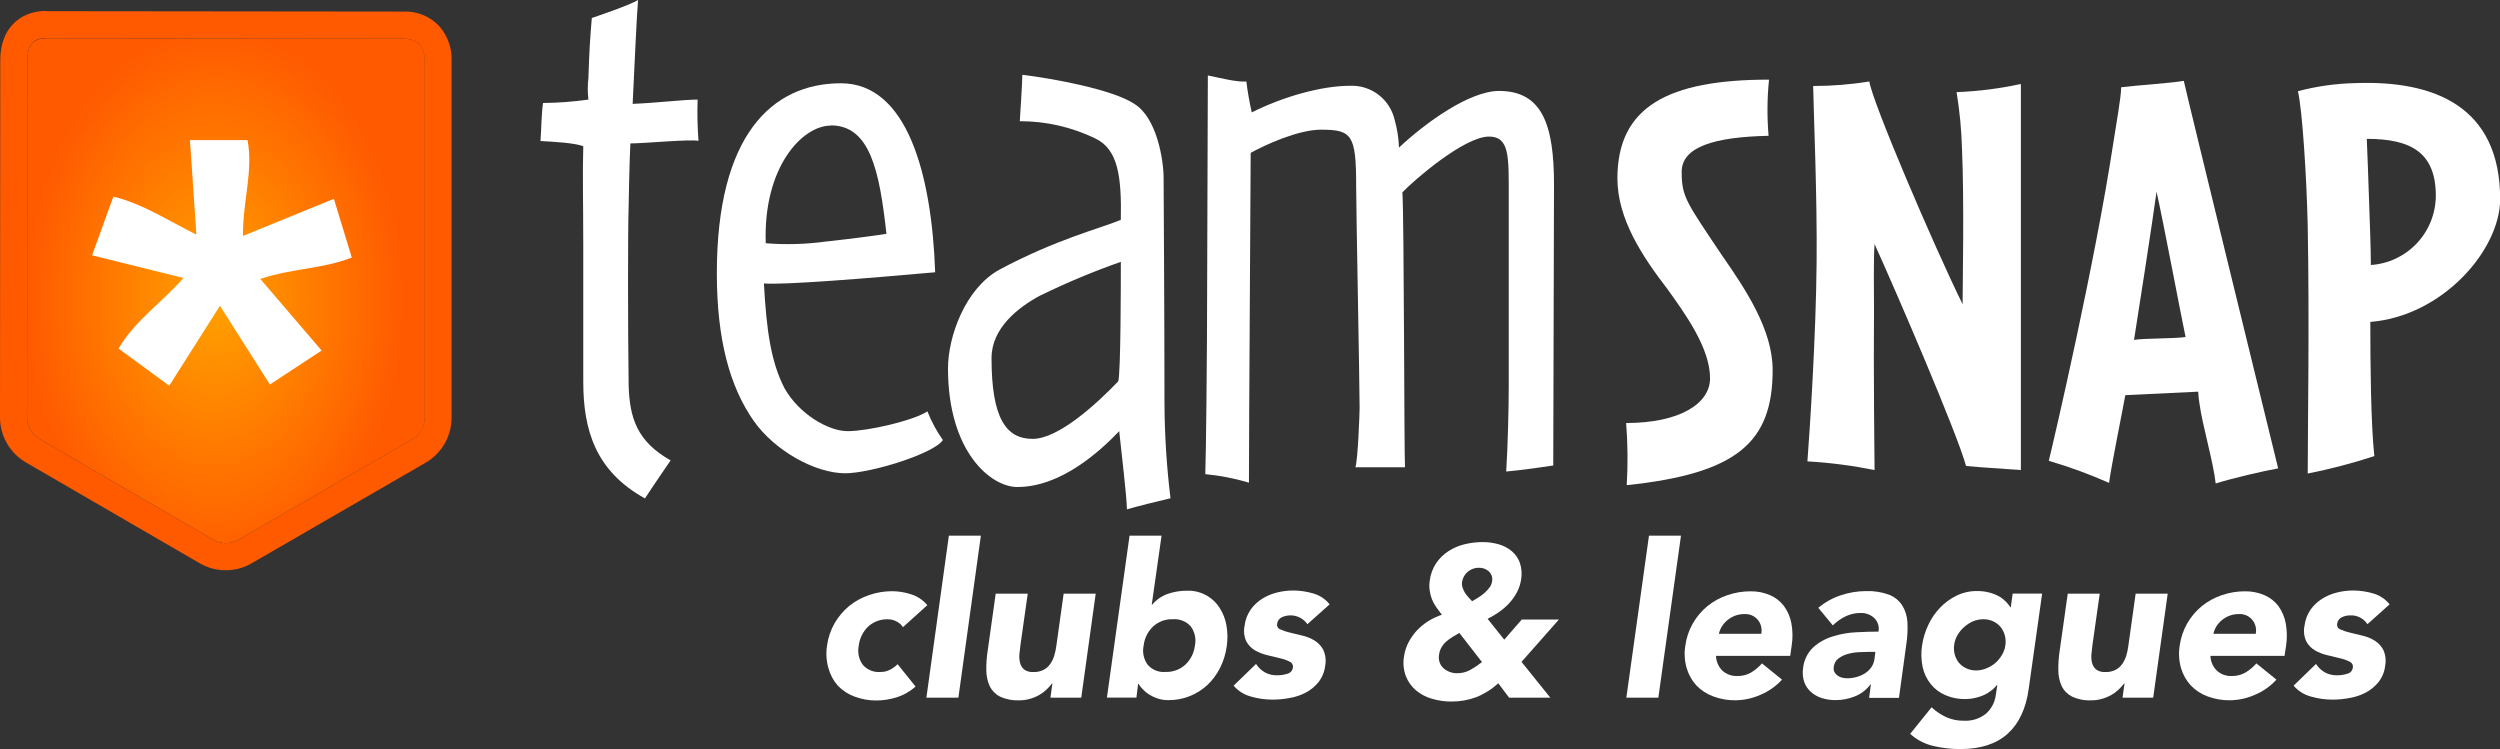
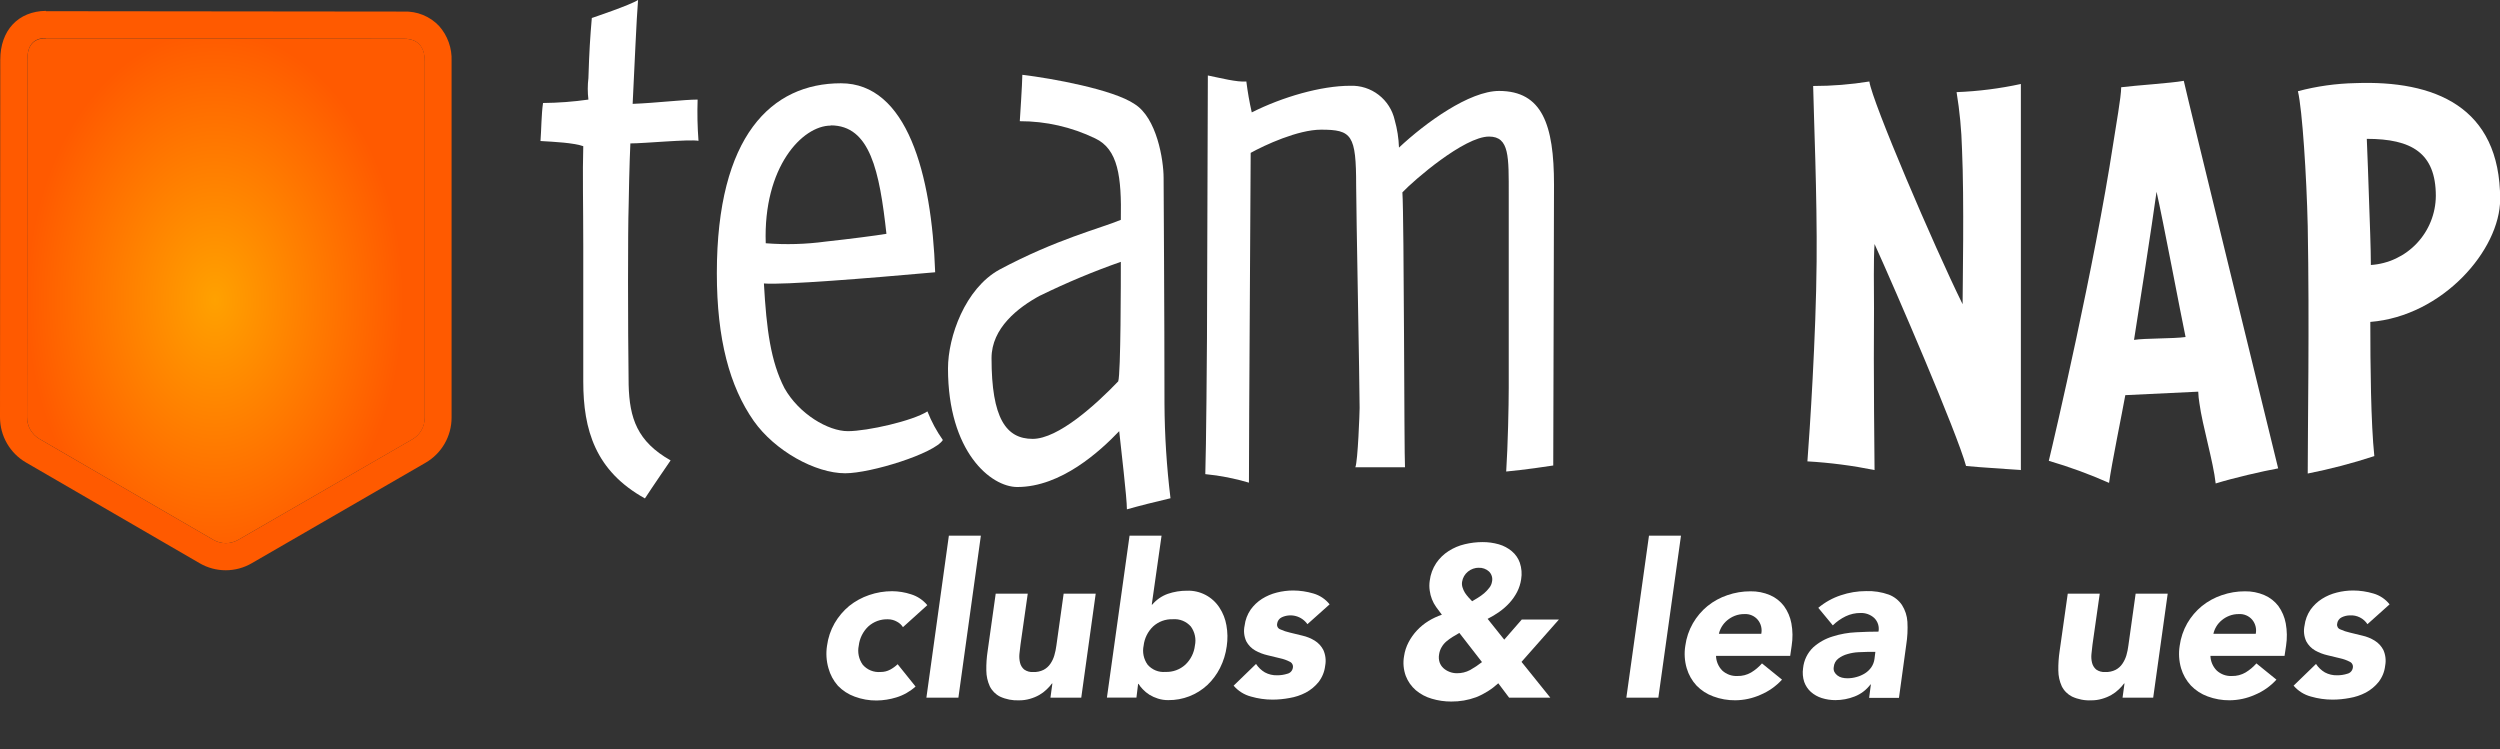
<svg xmlns="http://www.w3.org/2000/svg" width="267" height="80" viewBox="0 0 267 80" fill="none">
  <rect x="0" y="0" width="267" height="80" fill="#333333" stroke="none" />
  <g clip-path="url(#clip0)">
    <path d="M67.324 15.317C67.231 17.156 67.139 21.466 67.139 22.018C67.052 24.495 67.052 34.671 67.139 41.094C67.231 44.673 68.053 47.151 71.621 49.17C71.621 49.17 69.608 52.105 68.879 53.231C63.577 50.295 62.293 45.892 62.293 40.757V26.253C62.293 21.942 62.206 18.455 62.293 15.612C61.194 15.241 59.28 15.154 57.724 15.061C57.817 13.866 57.817 12.218 57.996 11C59.618 10.986 61.237 10.864 62.842 10.635C62.751 9.873 62.751 9.104 62.842 8.343C62.935 5.401 63.027 4.026 63.206 1.92C63.206 1.92 67.324 0.545 68.145 -0.006C67.966 2.193 67.781 6.869 67.567 11.093C70.036 11 73.055 10.635 74.506 10.635C74.456 12.103 74.487 13.573 74.599 15.038C73.54 14.858 68.816 15.317 67.324 15.317Z" fill="white" />
    <path d="M90.27 50.545C87.072 50.545 82.753 48.154 80.492 44.946C77.93 41.279 76.559 36.243 76.559 29.171C76.559 14.493 82.411 8.894 89.814 8.894C96.857 8.894 99.506 18.531 99.876 29.078C92.653 29.722 83.684 30.453 81.585 30.273C81.862 35.222 82.319 38.616 83.782 41.459C85.338 44.215 88.443 46.048 90.548 46.048C92.653 46.048 97.487 44.946 99.049 43.937C99.475 45.018 100.028 46.044 100.697 46.994C99.783 48.433 93.017 50.545 90.27 50.545ZM88.721 13.414C85.702 13.414 81.498 17.817 81.781 25.98C83.915 26.148 86.061 26.088 88.183 25.8C90.745 25.522 93.578 25.156 94.671 24.971C93.931 18.252 92.925 13.39 88.721 13.39V13.414Z" fill="white" />
    <path d="M120.353 54.397C120.353 53.115 119.717 47.882 119.531 46.048C117.519 48.154 113.344 52.013 108.648 52.013C105.82 52.013 101.246 48.253 101.246 39.353C101.246 35.959 103.074 30.819 106.734 28.8C112.858 25.528 117.519 24.396 119.705 23.48C119.792 18.896 119.427 15.937 116.958 14.777C114.448 13.566 111.699 12.94 108.914 12.944C108.914 12.944 109.186 8.813 109.186 7.989C112.297 8.36 118.884 9.55 121.168 11.11C123.545 12.578 124.273 17.075 124.273 19.001C124.273 19.639 124.366 33.673 124.366 43.124C124.385 46.497 124.6 49.866 125.008 53.213C123.464 53.573 121.636 54.032 120.353 54.397ZM111.1 31.556C108.723 32.838 105.896 35.037 105.896 38.251C105.896 44.673 107.451 46.872 110.285 46.872C113.026 46.872 117.051 43.206 119.427 40.728C119.705 39.904 119.705 29.809 119.705 27.964C116.775 28.991 113.907 30.19 111.117 31.556H111.1Z" fill="white" />
    <path d="M165.887 49.715C165.337 49.808 162.776 50.179 160.862 50.359C161.041 47.609 161.133 43.292 161.133 41.459V20.822C161.133 16.761 161.226 14.585 159.028 14.585C156.38 14.585 150.984 19.262 149.776 20.544C149.961 23.3 149.961 48.618 150.053 49.901H144.751C145.022 49.257 145.207 44.029 145.207 43.571C145.207 41.094 144.837 22.197 144.837 19.813C144.837 14.4 144.38 13.849 141.09 13.849C138.621 13.849 135.058 15.502 133.572 16.326C133.572 18.438 133.387 45.683 133.387 51.548C131.867 51.094 130.306 50.789 128.726 50.638C128.819 48.154 128.905 36.969 128.905 36.133L128.998 8.059C130.369 8.337 132.109 8.79 133.11 8.703C133.247 9.812 133.44 10.914 133.688 12.004C136.978 10.35 141.09 9.161 144.201 9.161C145.296 9.118 146.371 9.461 147.239 10.131C148.108 10.801 148.715 11.755 148.955 12.828C149.225 13.784 149.379 14.77 149.411 15.763C152.245 13.106 156.929 9.712 160.11 9.712C164.701 9.724 165.968 13.298 165.968 19.726L165.887 49.715Z" fill="white" />
-     <path d="M173.734 51.815C173.867 49.604 173.846 47.386 173.671 45.178C179.355 45.178 182.634 43.13 182.634 40.397C182.634 37.172 179.98 33.511 178.06 30.842C175.342 27.309 172.74 23.335 172.74 19.053C172.74 11.418 178.123 8.505 188.932 8.505C188.728 10.499 188.713 12.508 188.885 14.504C183.131 14.626 179.604 15.665 179.604 18.351C179.604 21.037 180.101 21.577 183.877 27.227C186.468 30.946 189.319 35.234 189.319 39.516C189.319 47.226 185.543 50.574 173.734 51.815Z" fill="white" />
    <path d="M209.975 49.767C208.986 46.17 202.458 31.028 200.202 26.061C200.081 27.802 200.144 30.842 200.144 32.948C200.081 39.283 200.202 50.202 200.202 50.202C197.837 49.723 195.441 49.413 193.032 49.274C193.274 46.106 193.951 35.93 194.015 27.924C194.078 20.962 193.708 12.352 193.645 9.184C195.655 9.185 197.662 9.024 199.647 8.703C199.954 10.878 206.511 26.206 209.605 32.49C209.605 30.813 209.79 21.321 209.542 15.92C209.487 13.882 209.293 11.851 208.963 9.84C211.272 9.751 213.569 9.46 215.828 8.969V50.202C213.503 50.017 211.889 49.953 209.975 49.767Z" fill="white" />
    <path d="M236.634 51.635C236.386 49.315 235.212 45.428 234.899 43.072C234.829 42.662 234.786 42.247 234.772 41.83L226.983 42.202C226.676 43.942 225.502 49.651 225.248 51.572C223.157 50.644 221.007 49.858 218.812 49.216C219.43 46.675 223.698 28.33 225.682 15.398C225.988 13.35 226.543 10.368 226.543 9.318C228.029 9.126 231.863 8.882 233.228 8.633C233.72 10.867 242.625 47.232 243.308 50.023C241.642 50.324 238.491 51.055 236.634 51.635ZM230.319 20.48C229.892 23.642 228.22 34.439 227.914 36.301C229.03 36.116 232.118 36.18 233.419 35.994C232.922 33.65 231.002 23.462 230.319 20.48Z" fill="white" />
    <path d="M253.15 34.381C253.15 39.022 253.208 45.178 253.578 48.711C251.247 49.475 248.871 50.097 246.465 50.574C246.465 45.549 246.656 34.746 246.465 24.141C246.344 18.803 245.887 11.731 245.418 9.741C247.422 9.21 249.482 8.919 251.554 8.877C259.968 8.563 267.017 11.354 267.017 21.287C267 26.688 260.882 33.76 253.15 34.381ZM252.774 14.829C252.838 16.57 252.959 19.36 253.023 21.658C253.086 23.462 253.208 26.56 253.208 28.301C255.081 28.178 256.838 27.347 258.125 25.977C259.413 24.607 260.135 22.798 260.147 20.915C260.141 16.32 257.539 14.829 252.774 14.829Z" fill="white" />
    <path d="M96.435 66.981C96.28 66.735 96.062 66.535 95.805 66.401C95.511 66.23 95.178 66.14 94.839 66.14C94.059 66.109 93.298 66.389 92.722 66.917C92.161 67.458 91.805 68.178 91.716 68.954C91.641 69.304 91.64 69.666 91.713 70.016C91.785 70.367 91.93 70.699 92.138 70.99C92.371 71.262 92.665 71.474 92.996 71.609C93.327 71.744 93.685 71.799 94.041 71.767C94.399 71.774 94.754 71.688 95.07 71.518C95.361 71.362 95.63 71.167 95.868 70.938L97.782 73.322C97.19 73.854 96.49 74.25 95.729 74.483C95.049 74.693 94.342 74.804 93.63 74.813C92.829 74.821 92.033 74.681 91.282 74.401C90.604 74.157 89.991 73.76 89.49 73.241C89.012 72.701 88.666 72.058 88.478 71.361C88.252 70.581 88.201 69.761 88.327 68.959C88.438 68.113 88.713 67.297 89.137 66.557C89.545 65.855 90.073 65.23 90.698 64.712C91.334 64.206 92.052 63.813 92.82 63.552C93.613 63.278 94.446 63.139 95.284 63.14C95.97 63.145 96.651 63.257 97.302 63.471C97.981 63.68 98.583 64.084 99.037 64.631L96.435 66.981Z" fill="white" />
    <path d="M101.339 57.211H104.756L102.356 74.512H98.939L101.339 57.211Z" fill="white" />
    <path d="M115.478 74.512H112.187L112.395 72.997H112.349C112.177 73.23 111.983 73.445 111.771 73.641C111.538 73.867 111.278 74.062 110.996 74.222C110.684 74.398 110.352 74.536 110.007 74.633C109.631 74.743 109.242 74.798 108.851 74.796C108.144 74.829 107.44 74.692 106.798 74.395C106.323 74.154 105.94 73.766 105.705 73.287C105.468 72.762 105.344 72.193 105.34 71.617C105.327 70.919 105.373 70.223 105.479 69.534L106.341 63.401H109.764L108.989 68.843C108.943 69.168 108.908 69.499 108.874 69.841C108.843 70.16 108.866 70.482 108.943 70.793C109.01 71.068 109.162 71.316 109.377 71.501C109.663 71.704 110.01 71.8 110.36 71.773C110.742 71.788 111.122 71.706 111.464 71.535C111.752 71.382 111.998 71.161 112.181 70.891C112.369 70.616 112.512 70.312 112.604 69.992C112.705 69.646 112.778 69.293 112.823 68.936L113.598 63.401H117.022L115.478 74.512Z" fill="white" />
    <path d="M120.636 57.211H124.054L123.007 64.579H123.053C123.501 64.051 124.079 63.65 124.73 63.419C125.388 63.196 126.078 63.084 126.772 63.088C127.457 63.063 128.136 63.217 128.744 63.534C129.352 63.852 129.868 64.321 130.241 64.898C130.615 65.469 130.867 66.111 130.982 66.784C131.115 67.521 131.127 68.276 131.016 69.017C130.908 69.826 130.666 70.61 130.299 71.338C129.957 72.019 129.499 72.636 128.946 73.16C127.811 74.213 126.317 74.791 124.771 74.773C124.398 74.777 124.027 74.723 123.672 74.61C123.352 74.511 123.045 74.373 122.758 74.198C122.5 74.035 122.263 73.84 122.053 73.618C121.878 73.444 121.725 73.249 121.596 73.038H121.55L121.371 74.506H118.219L120.636 57.211ZM122.14 68.948C122.065 69.298 122.063 69.66 122.136 70.011C122.209 70.361 122.354 70.693 122.562 70.984C122.795 71.256 123.089 71.468 123.419 71.603C123.75 71.739 124.108 71.793 124.464 71.761C125.25 71.794 126.016 71.515 126.598 70.984C127.166 70.447 127.526 69.725 127.616 68.948C127.691 68.597 127.691 68.234 127.616 67.883C127.541 67.532 127.393 67.201 127.182 66.911C126.944 66.641 126.647 66.43 126.314 66.295C125.981 66.16 125.621 66.105 125.262 66.134C124.482 66.104 123.722 66.383 123.146 66.911C122.584 67.452 122.229 68.172 122.14 68.948Z" fill="white" />
    <path d="M139.633 66.662C139.334 66.238 138.897 65.932 138.398 65.797C137.898 65.663 137.367 65.708 136.897 65.925C136.758 65.989 136.638 66.088 136.55 66.214C136.462 66.339 136.408 66.486 136.394 66.639C136.374 66.761 136.398 66.886 136.461 66.993C136.525 67.099 136.624 67.179 136.741 67.219C137.069 67.369 137.412 67.484 137.765 67.561L139.101 67.886C139.564 67.991 140.008 68.171 140.413 68.42C140.804 68.663 141.122 69.008 141.333 69.418C141.569 69.945 141.638 70.532 141.529 71.1C141.458 71.734 141.214 72.336 140.824 72.841C140.45 73.303 139.988 73.686 139.465 73.966C138.921 74.25 138.335 74.446 137.73 74.546C137.13 74.66 136.52 74.718 135.909 74.72C135.126 74.721 134.347 74.609 133.595 74.39C132.877 74.2 132.234 73.795 131.751 73.229L134.145 70.909C134.387 71.28 134.711 71.59 135.093 71.814C135.495 72.029 135.945 72.135 136.4 72.121C136.773 72.124 137.144 72.067 137.499 71.953C137.647 71.917 137.781 71.838 137.884 71.725C137.987 71.612 138.054 71.472 138.077 71.321C138.105 71.191 138.087 71.055 138.027 70.937C137.967 70.819 137.868 70.725 137.747 70.671C137.422 70.504 137.076 70.381 136.718 70.305L135.377 69.98C134.913 69.874 134.467 69.702 134.052 69.47C133.652 69.24 133.323 68.903 133.104 68.495C132.863 67.969 132.8 67.378 132.925 66.813C132.998 66.205 133.216 65.624 133.561 65.119C133.889 64.657 134.304 64.263 134.781 63.958C135.27 63.651 135.805 63.424 136.365 63.285C136.932 63.141 137.515 63.067 138.1 63.065C138.835 63.068 139.565 63.175 140.269 63.384C140.953 63.581 141.559 63.986 142.004 64.544L139.633 66.662Z" fill="white" />
    <path d="M162.498 70.688L165.575 74.512H161.174L160.017 72.974C159.324 73.611 158.52 74.117 157.646 74.465C156.798 74.776 155.901 74.932 154.998 74.924C154.291 74.927 153.587 74.826 152.91 74.622C152.286 74.443 151.707 74.135 151.21 73.717C150.734 73.306 150.367 72.784 150.14 72.197C149.89 71.516 149.826 70.781 149.955 70.067C150.031 69.552 150.193 69.054 150.435 68.594C150.677 68.131 150.98 67.704 151.337 67.323C151.698 66.938 152.109 66.603 152.557 66.325C153.009 66.049 153.49 65.823 153.992 65.652C153.766 65.362 153.564 65.072 153.379 64.829C153.013 64.313 152.779 63.715 152.696 63.088C152.642 62.732 152.642 62.37 152.696 62.015C152.778 61.342 153.016 60.699 153.39 60.135C153.738 59.625 154.184 59.191 154.703 58.858C155.235 58.515 155.822 58.266 156.438 58.122C157.061 57.971 157.699 57.895 158.34 57.895C158.927 57.893 159.511 57.973 160.075 58.133C160.584 58.279 161.057 58.53 161.463 58.87C161.854 59.197 162.15 59.624 162.319 60.106C162.51 60.675 162.558 61.283 162.458 61.875C162.388 62.347 162.241 62.803 162.024 63.227C161.805 63.647 161.532 64.037 161.214 64.388C160.884 64.748 160.516 65.071 160.116 65.351C159.722 65.629 159.308 65.877 158.878 66.093L160.653 68.315L162.527 66.163H166.494L162.498 70.688ZM155.859 67.596L155.142 68.019C154.909 68.163 154.687 68.324 154.477 68.501C154.274 68.673 154.102 68.879 153.968 69.11C153.823 69.356 153.728 69.628 153.691 69.911C153.644 70.186 153.664 70.469 153.749 70.735C153.83 70.969 153.967 71.18 154.148 71.35C154.339 71.523 154.56 71.659 154.801 71.75C155.051 71.85 155.318 71.901 155.588 71.901C156.083 71.909 156.572 71.791 157.01 71.558C157.454 71.31 157.877 71.027 158.277 70.711L155.859 67.596ZM157.935 60.634C157.514 60.634 157.106 60.78 156.779 61.046C156.438 61.32 156.213 61.714 156.149 62.148C156.12 62.343 156.136 62.541 156.195 62.728C156.257 62.932 156.344 63.127 156.455 63.308C156.571 63.481 156.698 63.646 156.837 63.802C156.97 63.952 157.103 64.092 157.224 64.213L157.849 63.836C158.082 63.693 158.304 63.532 158.514 63.355C158.714 63.181 158.896 62.986 159.057 62.775C159.209 62.588 159.309 62.363 159.346 62.125C159.39 61.931 159.384 61.728 159.327 61.537C159.27 61.346 159.165 61.173 159.023 61.034C158.872 60.897 158.696 60.792 158.504 60.724C158.313 60.656 158.109 60.628 157.907 60.64L157.935 60.634Z" fill="white" />
    <path d="M176.111 57.211H179.529L177.111 74.512H173.694L176.111 57.211Z" fill="white" />
    <path d="M190.319 72.585C189.676 73.29 188.886 73.844 188.006 74.21C187.163 74.586 186.251 74.783 185.329 74.79C184.528 74.798 183.732 74.659 182.981 74.378C182.303 74.133 181.69 73.737 181.188 73.218C180.702 72.692 180.344 72.061 180.142 71.373C179.913 70.594 179.862 69.773 179.991 68.971C180.102 68.125 180.377 67.309 180.801 66.569C181.207 65.865 181.736 65.24 182.362 64.724C182.996 64.216 183.715 63.823 184.484 63.564C185.277 63.29 186.11 63.15 186.948 63.152C187.669 63.139 188.384 63.279 189.047 63.564C189.631 63.817 190.141 64.217 190.528 64.724C190.926 65.272 191.197 65.902 191.32 66.569C191.467 67.362 191.476 68.174 191.349 68.971L191.193 70.044H183.27C183.286 70.635 183.526 71.197 183.941 71.617C184.158 71.815 184.413 71.969 184.69 72.068C184.967 72.168 185.261 72.211 185.554 72.197C186.069 72.211 186.578 72.08 187.023 71.82C187.456 71.559 187.847 71.232 188.18 70.851L190.319 72.585ZM188.105 67.689C188.157 67.43 188.151 67.162 188.088 66.905C188.025 66.648 187.906 66.409 187.74 66.204C187.566 65.995 187.346 65.83 187.097 65.722C186.848 65.614 186.577 65.567 186.306 65.583C185.954 65.578 185.605 65.641 185.277 65.768C184.988 65.883 184.719 66.041 184.479 66.238C184.251 66.425 184.056 66.649 183.9 66.9C183.75 67.143 183.64 67.409 183.577 67.689H188.105Z" fill="white" />
    <path d="M199.809 73.102H199.763C199.331 73.679 198.746 74.124 198.074 74.384C197.42 74.641 196.724 74.773 196.021 74.773C195.527 74.775 195.035 74.701 194.564 74.552C194.138 74.418 193.744 74.197 193.407 73.902C193.083 73.61 192.837 73.241 192.69 72.829C192.536 72.356 192.495 71.853 192.569 71.361C192.654 70.512 193.039 69.721 193.656 69.133C194.256 68.6 194.964 68.204 195.732 67.973C196.545 67.714 197.389 67.564 198.242 67.526C199.115 67.48 199.907 67.457 200.624 67.457C200.675 67.195 200.659 66.925 200.579 66.671C200.5 66.416 200.358 66.186 200.168 66C199.769 65.639 199.247 65.448 198.71 65.467C198.16 65.462 197.617 65.583 197.12 65.821C196.612 66.067 196.147 66.394 195.744 66.79L194.194 64.915C194.904 64.319 195.72 63.865 196.6 63.575C197.47 63.281 198.382 63.13 199.3 63.129C200.126 63.1 200.95 63.228 201.729 63.506C202.3 63.723 202.791 64.112 203.134 64.62C203.475 65.159 203.674 65.775 203.712 66.412C203.757 67.234 203.715 68.059 203.585 68.872L202.81 74.529H199.624L199.809 73.102ZM199.445 69.621C199.186 69.621 198.863 69.632 198.473 69.656C198.081 69.676 197.693 69.742 197.317 69.853C196.961 69.949 196.628 70.112 196.334 70.334C196.195 70.441 196.079 70.575 195.996 70.729C195.912 70.883 195.862 71.053 195.848 71.228C195.81 71.408 195.833 71.595 195.911 71.761C195.99 71.91 196.1 72.039 196.235 72.139C196.378 72.251 196.544 72.33 196.721 72.371C196.91 72.418 197.104 72.441 197.299 72.44C197.634 72.441 197.967 72.394 198.288 72.301C198.602 72.216 198.902 72.085 199.179 71.912C199.444 71.745 199.674 71.526 199.855 71.268C200.041 70.997 200.158 70.684 200.197 70.358L200.289 69.621H199.445Z" fill="white" />
-     <path d="M216.666 73.572C216.377 75.676 215.627 77.273 214.417 78.364C213.206 79.455 211.523 80 209.368 80C208.395 80.004 207.424 79.893 206.477 79.669C205.557 79.455 204.708 79.01 204.007 78.376L206.292 75.538C206.75 75.964 207.27 76.317 207.836 76.583C208.424 76.848 209.064 76.981 209.709 76.972C210.583 77.03 211.447 76.754 212.127 76.2C212.688 75.69 213.05 74.997 213.15 74.245L213.312 73.171H213.266C212.831 73.693 212.269 74.093 211.635 74.332C211.091 74.539 210.516 74.651 209.935 74.662C209.188 74.678 208.447 74.534 207.76 74.239C207.149 73.978 206.61 73.569 206.193 73.049C205.773 72.518 205.48 71.897 205.337 71.234C205.177 70.47 205.157 69.683 205.28 68.913C205.392 68.167 205.612 67.442 205.933 66.76C206.248 66.079 206.672 65.454 207.188 64.91C207.697 64.377 208.296 63.939 208.957 63.616C209.638 63.283 210.386 63.114 211.143 63.123C211.59 63.117 212.036 63.171 212.468 63.285C212.83 63.379 213.18 63.517 213.509 63.697C213.781 63.856 214.03 64.051 214.249 64.277C214.424 64.452 214.577 64.647 214.706 64.858H214.752L214.954 63.395H218.1L216.666 73.572ZM208.703 68.878C208.656 69.227 208.679 69.583 208.772 69.922C208.859 70.24 209.011 70.537 209.218 70.793C209.431 71.04 209.695 71.238 209.993 71.373C210.325 71.53 210.689 71.61 211.057 71.605C211.437 71.602 211.812 71.523 212.161 71.373C212.51 71.233 212.835 71.037 213.121 70.793C213.398 70.539 213.636 70.246 213.827 69.922C214.013 69.602 214.133 69.246 214.179 68.878C214.227 68.531 214.203 68.177 214.11 67.84C214.025 67.521 213.873 67.224 213.665 66.969C213.451 66.71 213.183 66.502 212.878 66.36C212.55 66.207 212.193 66.13 211.832 66.134C211.446 66.132 211.064 66.209 210.71 66.36C210.365 66.511 210.047 66.717 209.767 66.969C209.484 67.218 209.244 67.512 209.056 67.84C208.869 68.158 208.748 68.511 208.703 68.878Z" fill="white" />
    <path d="M229.961 74.512H226.688L226.896 72.997H226.85C226.678 73.23 226.484 73.445 226.271 73.641C226.037 73.867 225.775 74.062 225.491 74.222C225.179 74.398 224.847 74.536 224.502 74.633C224.126 74.744 223.737 74.799 223.345 74.796C222.639 74.83 221.935 74.692 221.292 74.395C220.817 74.154 220.431 73.766 220.194 73.287C219.957 72.762 219.833 72.193 219.829 71.617C219.818 70.92 219.865 70.223 219.968 69.534L220.836 63.401H224.253L223.478 68.843C223.432 69.168 223.397 69.499 223.368 69.841C223.333 70.16 223.355 70.482 223.432 70.793C223.502 71.067 223.653 71.314 223.866 71.501C224.152 71.703 224.5 71.799 224.849 71.773C225.231 71.788 225.611 71.706 225.953 71.535C226.242 71.383 226.488 71.162 226.67 70.891C226.858 70.615 227.002 70.312 227.098 69.992C227.197 69.646 227.269 69.293 227.312 68.936L228.087 63.401H231.511L229.961 74.512Z" fill="white" />
    <path d="M243.123 72.585C242.481 73.292 241.691 73.846 240.809 74.21C239.964 74.586 239.051 74.783 238.126 74.79C237.325 74.798 236.529 74.658 235.778 74.378C235.102 74.133 234.491 73.737 233.991 73.218C233.503 72.693 233.143 72.061 232.939 71.373C232.714 70.593 232.662 69.773 232.789 68.971C232.902 68.125 233.177 67.31 233.598 66.569C234.006 65.865 234.537 65.24 235.165 64.724C235.8 64.216 236.518 63.823 237.288 63.564C238.08 63.29 238.913 63.15 239.751 63.152C240.47 63.139 241.184 63.279 241.845 63.564C242.43 63.817 242.942 64.216 243.331 64.724C243.725 65.273 243.994 65.903 244.117 66.569C244.263 67.362 244.275 68.174 244.152 68.971L243.99 70.044H236.073C236.091 70.636 236.333 71.198 236.75 71.617C236.966 71.815 237.22 71.968 237.496 72.068C237.772 72.168 238.065 72.211 238.358 72.197C238.873 72.211 239.381 72.08 239.826 71.82C240.259 71.558 240.65 71.232 240.983 70.851L243.123 72.585ZM240.914 67.689C240.966 67.43 240.96 67.162 240.897 66.905C240.834 66.648 240.715 66.409 240.549 66.204C240.375 65.994 240.153 65.829 239.903 65.721C239.653 65.613 239.381 65.566 239.109 65.583C238.759 65.578 238.412 65.641 238.086 65.768C237.796 65.88 237.526 66.039 237.288 66.238C237.059 66.424 236.863 66.648 236.709 66.9C236.56 67.143 236.453 67.41 236.391 67.689H240.914Z" fill="white" />
    <path d="M252.844 66.662C252.641 66.353 252.362 66.104 252.033 65.939C251.704 65.774 251.337 65.699 250.97 65.722C250.669 65.725 250.373 65.795 250.102 65.925C249.964 65.989 249.845 66.089 249.758 66.214C249.67 66.34 249.618 66.486 249.605 66.639C249.583 66.76 249.606 66.886 249.668 66.992C249.731 67.099 249.83 67.179 249.946 67.219C250.274 67.369 250.617 67.484 250.97 67.561L252.306 67.886C252.77 67.99 253.213 68.171 253.618 68.42C254.011 68.663 254.331 69.007 254.544 69.418C254.778 69.945 254.845 70.533 254.735 71.1C254.667 71.735 254.422 72.338 254.029 72.841C253.655 73.303 253.193 73.686 252.67 73.966C252.126 74.25 251.54 74.446 250.935 74.546C250.335 74.66 249.725 74.719 249.114 74.72C248.331 74.72 247.552 74.609 246.8 74.39C246.083 74.199 245.44 73.794 244.956 73.229L247.35 70.909C247.592 71.28 247.917 71.59 248.298 71.814C248.702 72.029 249.154 72.135 249.611 72.121C249.982 72.124 250.351 72.067 250.704 71.953C250.852 71.917 250.986 71.838 251.089 71.725C251.192 71.612 251.259 71.472 251.282 71.321C251.309 71.19 251.291 71.054 251.229 70.936C251.168 70.818 251.069 70.724 250.947 70.671C250.623 70.505 250.279 70.382 249.923 70.305L248.576 69.98C248.112 69.874 247.667 69.702 247.252 69.47C246.853 69.24 246.526 68.902 246.309 68.495C246.066 67.97 246.001 67.379 246.124 66.813C246.199 66.206 246.417 65.625 246.76 65.119C247.091 64.656 247.507 64.263 247.986 63.958C248.475 63.65 249.01 63.423 249.57 63.285C250.137 63.14 250.72 63.066 251.305 63.065C252.04 63.067 252.77 63.174 253.474 63.384C254.159 63.579 254.766 63.985 255.209 64.544L252.844 66.662Z" fill="white" />
    <path d="M4.921 4.096L43.117 4.137C44.592 4.137 45.366 4.955 45.366 6.515V44.604C45.37 45.074 45.248 45.537 45.015 45.945C44.781 46.353 44.443 46.691 44.036 46.924L25.445 57.652C25.041 57.887 24.584 58.01 24.117 58.01C23.651 58.01 23.193 57.887 22.79 57.652L4.216 46.878C3.811 46.643 3.475 46.304 3.242 45.896C3.01 45.489 2.889 45.027 2.891 44.557L2.92 6.382C2.92 4.926 3.504 4.09 4.921 4.096Z" fill="url(#paint0_radial)" />
    <path d="M4.91 4.096L43.105 4.137H43.14C44.592 4.137 45.355 4.972 45.355 6.515V44.604C45.358 45.074 45.237 45.537 45.003 45.945C44.77 46.353 44.432 46.691 44.025 46.924L25.445 57.652C25.041 57.886 24.583 58.008 24.117 58.008C23.651 58.008 23.194 57.886 22.79 57.652L4.216 46.878C3.811 46.643 3.475 46.304 3.242 45.897C3.01 45.489 2.889 45.027 2.891 44.557L2.92 6.382C2.92 4.914 3.499 4.061 4.91 4.061V4.096ZM4.91 1.16C1.949 1.195 0.029 3.237 0.029 6.382L0 44.569C0 45.545 0.256 46.505 0.743 47.351C1.229 48.197 1.928 48.9 2.77 49.39L21.333 60.158C22.176 60.646 23.132 60.904 24.106 60.904C25.079 60.904 26.036 60.646 26.879 60.158L45.453 49.419C46.296 48.931 46.997 48.23 47.484 47.384C47.971 46.539 48.228 45.58 48.229 44.604V6.521C48.285 5.145 47.806 3.801 46.893 2.773C46.41 2.263 45.823 1.862 45.173 1.597C44.523 1.332 43.824 1.209 43.123 1.236H43.065L4.898 1.195L4.91 1.16Z" fill="#FF5A00" />
-     <path d="M27.798 29.792L34.35 37.438L28.822 41.065L23.49 32.652C21.599 35.628 19.922 38.291 18.077 41.192L12.659 37.23C14.44 34.201 17.198 32.408 19.598 29.687L9.831 27.268L12.109 20.996C15.296 21.78 17.852 23.514 20.974 25.058C20.732 21.49 20.518 18.333 20.286 14.963H26.439C27.07 18.333 25.896 21.548 25.953 25.197L35.657 21.234C36.328 23.427 36.912 25.33 37.571 27.5C34.466 28.747 31.181 28.643 27.798 29.792Z" fill="white" />
  </g>
  <defs>
    <radialGradient id="paint0_radial" cx="0" cy="0" r="1" gradientUnits="userSpaceOnUse" gradientTransform="translate(22.969 32.05) rotate(0.04) scale(20.107 28.847)">
      <stop stop-color="#FFA100" />
      <stop offset="1" stop-color="#FF5A00" />
    </radialGradient>
    <clipPath id="clip0">
      <rect width="267" height="80" fill="white" />
    </clipPath>
  </defs>
</svg>